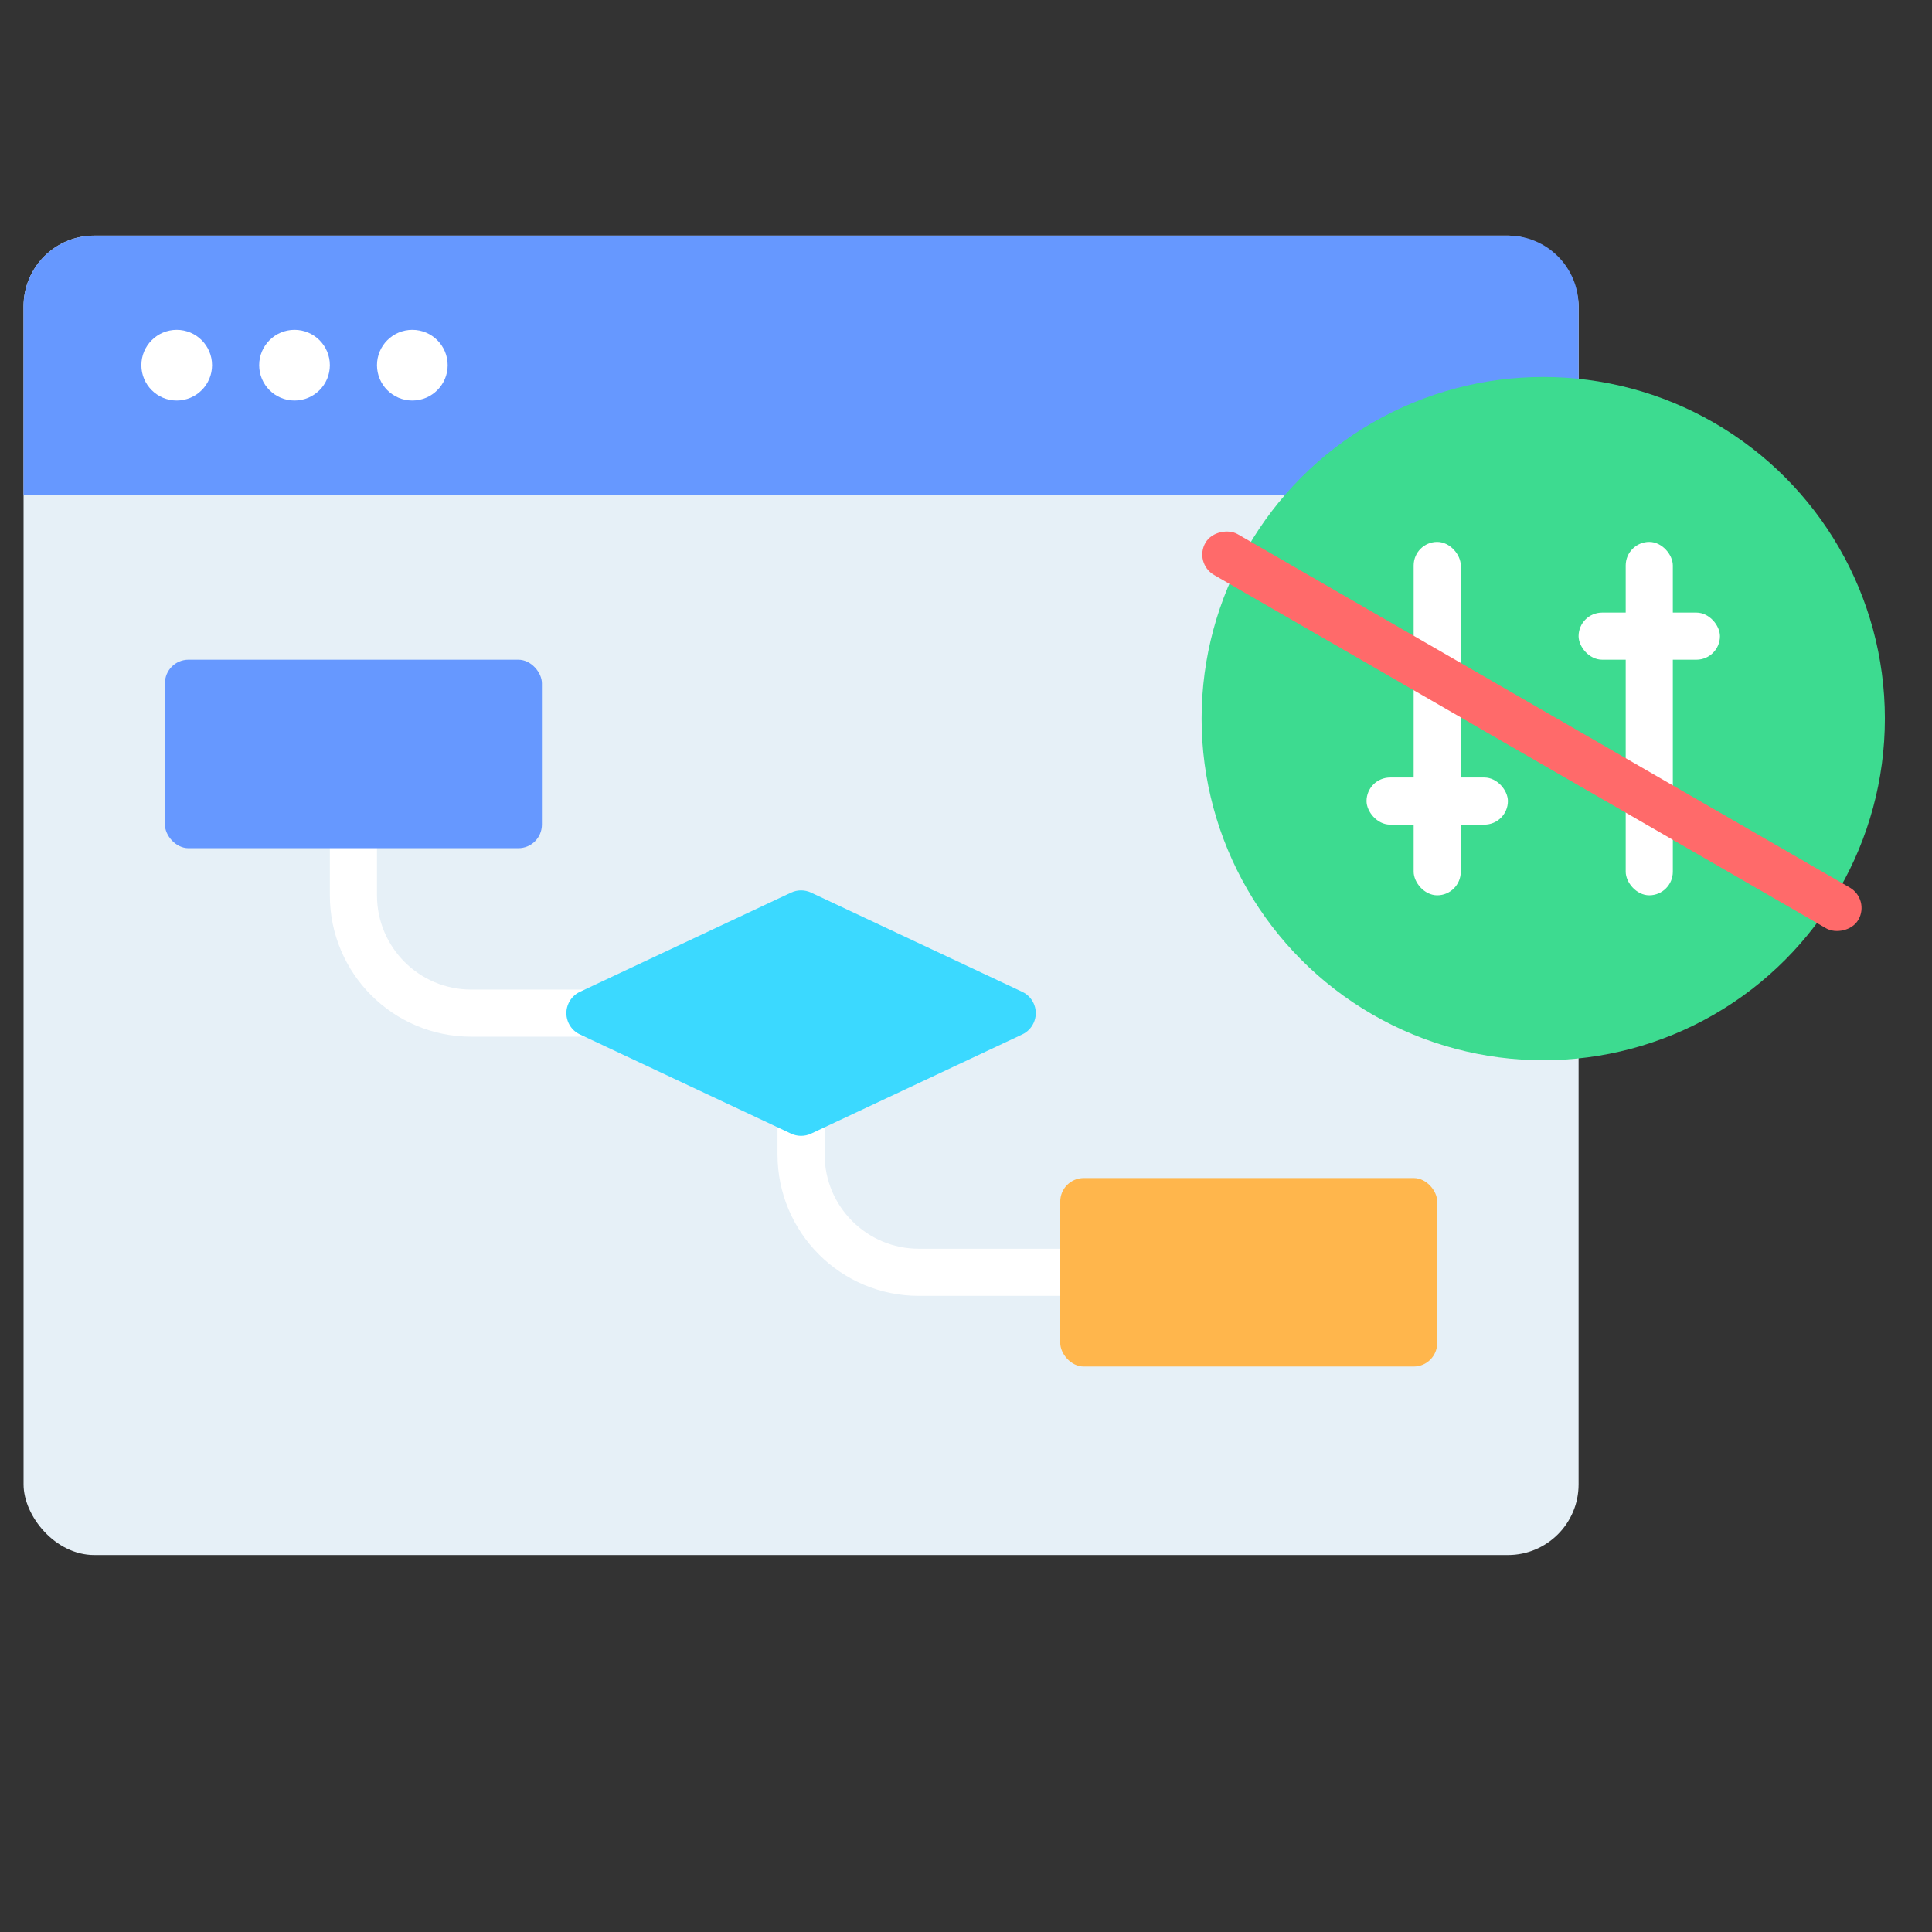
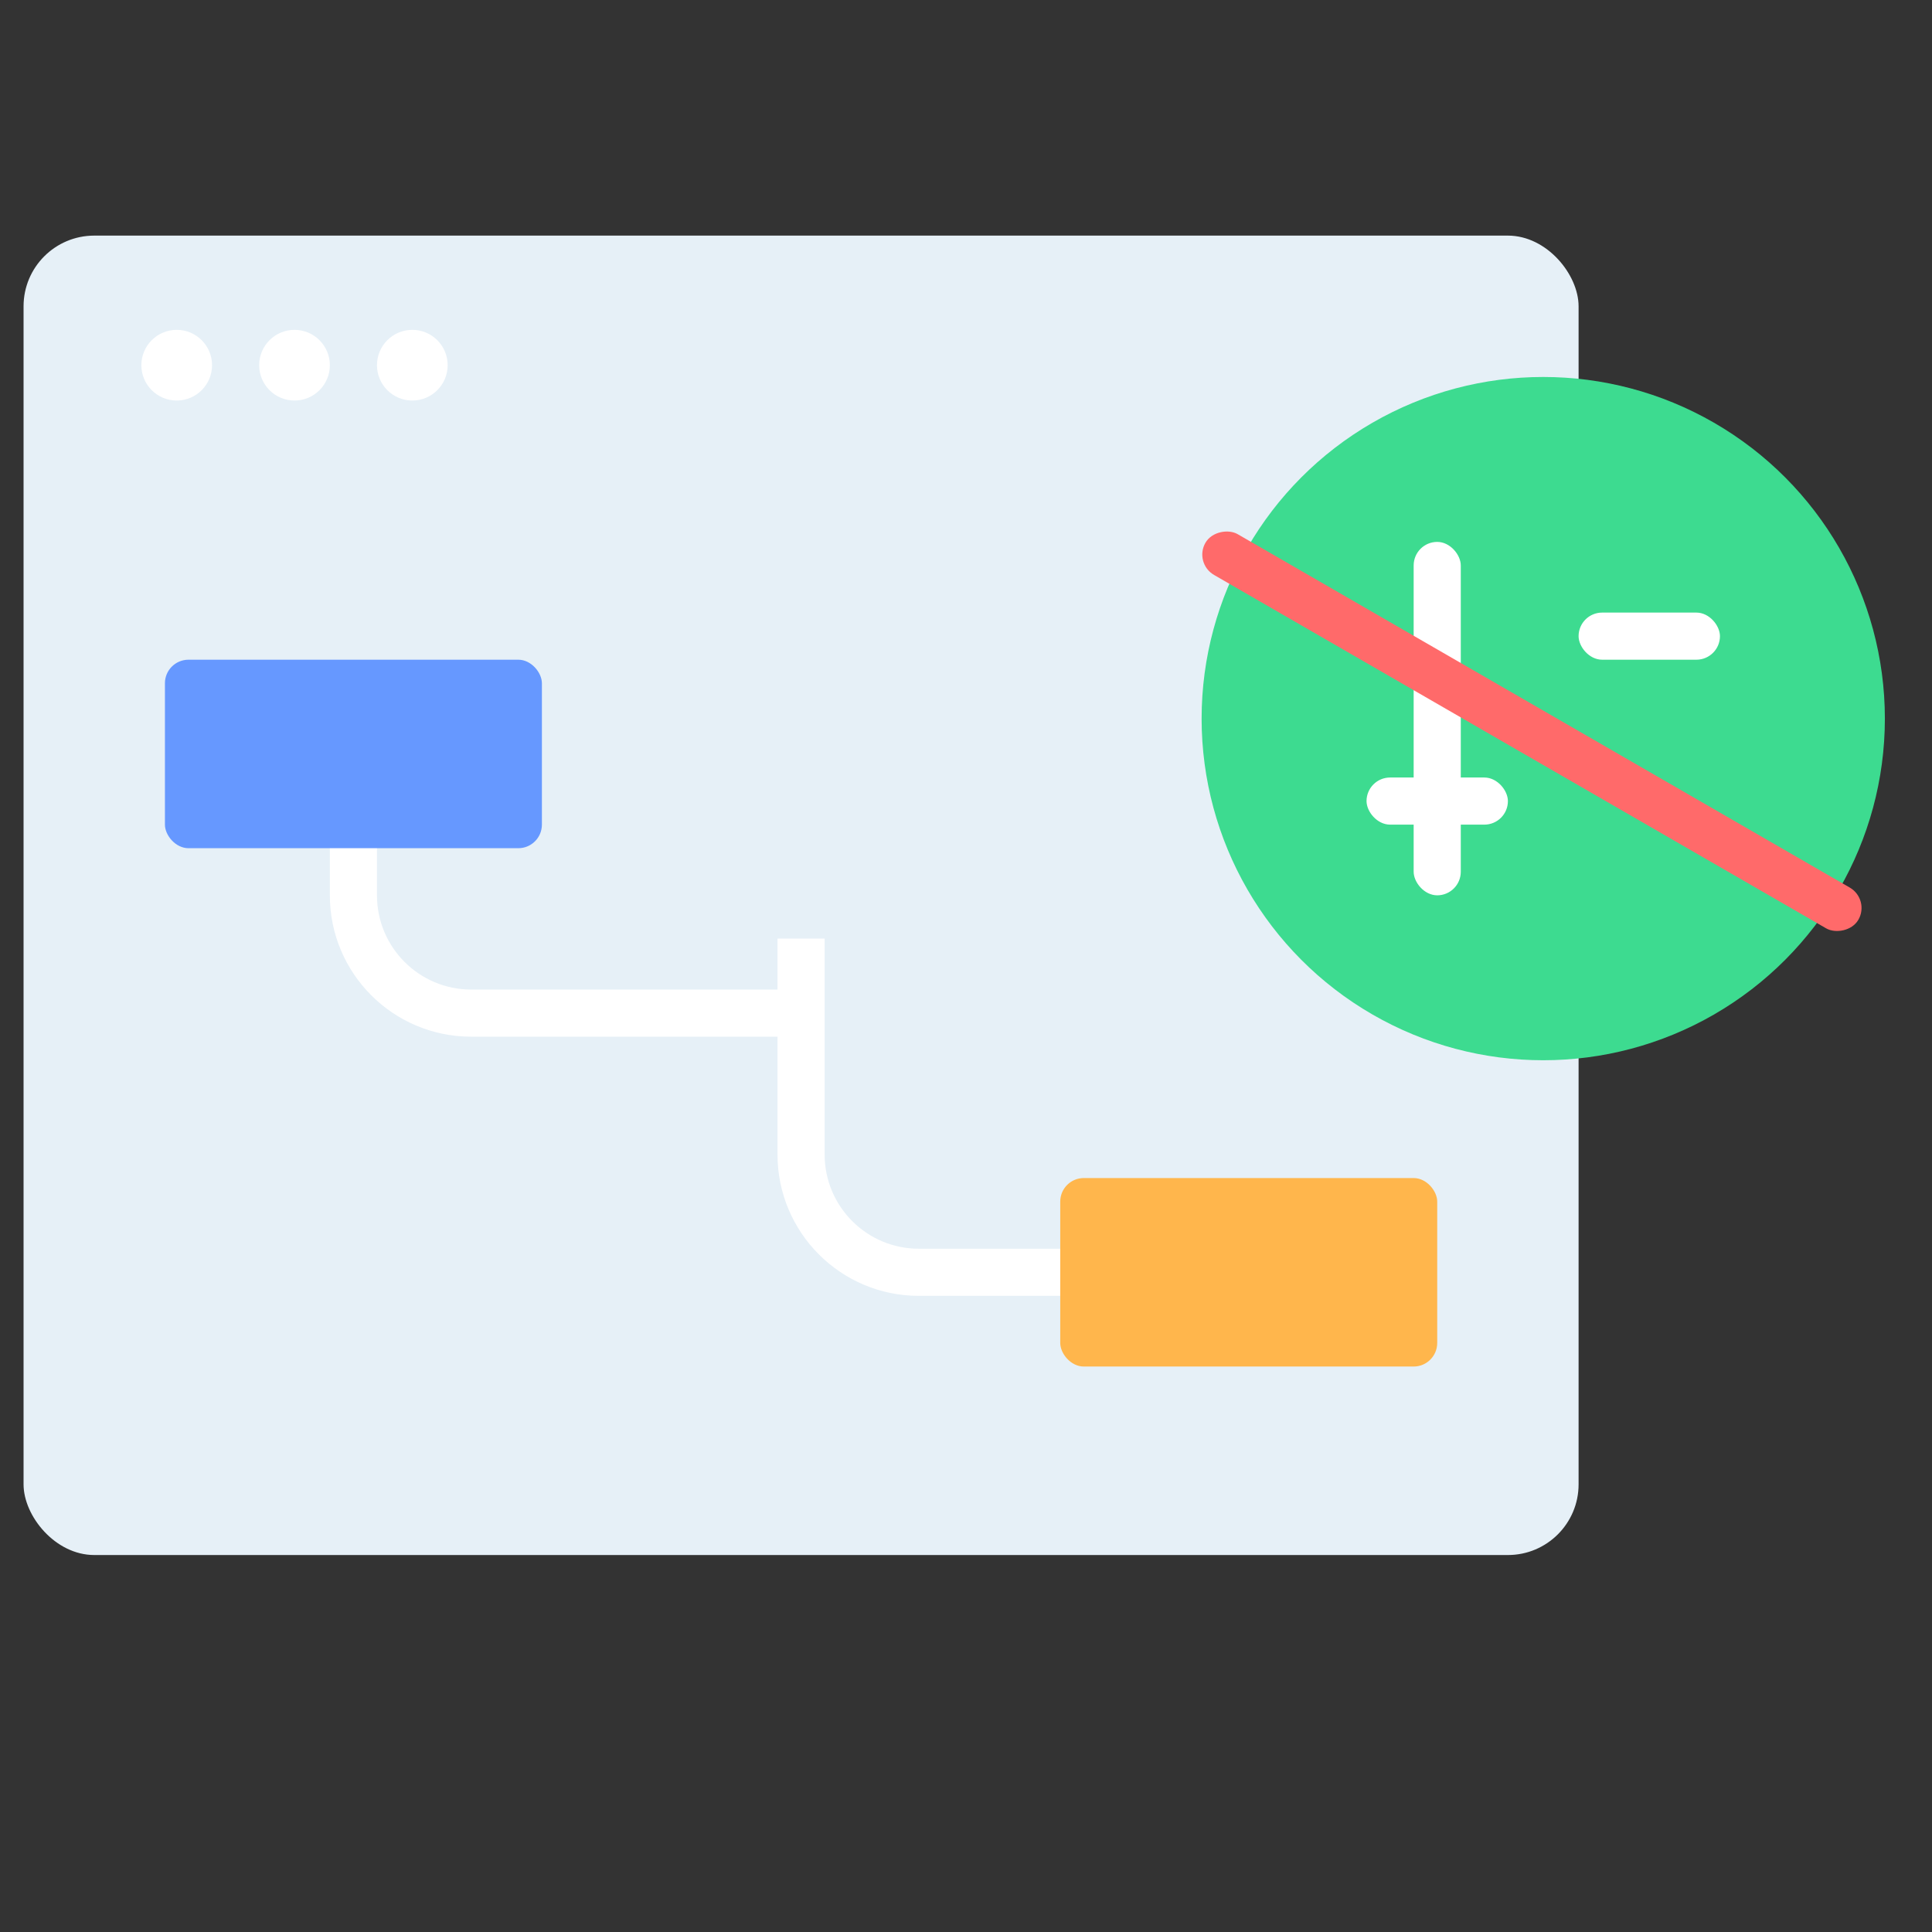
<svg xmlns="http://www.w3.org/2000/svg" width="82px" height="82px" viewBox="0 0 82 82" version="1.1">
  <rect x="0" y="0" width="82" height="82" fill="#333333" stroke="none" />
  <title>wordpress_img_1</title>
  <g id="页面-1" stroke="none" stroke-width="1" fill="none" fill-rule="evenodd">
    <g id="Why-CMSWIN" transform="translate(-391, -5086)">
      <g id="编组-103" transform="translate(391, 5086)">
        <g id="编组-98" transform="translate(1, 10)">
          <g id="编组-46">
            <rect id="矩形" fill="#E6F0F7" x="0" y="0" width="66" height="56" rx="3" />
-             <path d="M3,0 L63,0 C64.657,-3.04359188e-16 66,1.343 66,3 L66,11 L66,11 L0,11 L0,3 C-2.02906125e-16,1.343 1.343,3.04359188e-16 3,0 Z" id="矩形" fill="#6698FF" />
            <g id="编组-30" transform="translate(5, 4)" fill="#FFFFFF">
              <circle id="椭圆形" cx="1.5" cy="1.5" r="1.5" />
              <circle id="椭圆形备份-7" cx="6.5" cy="1.5" r="1.5" />
              <circle id="椭圆形备份-9" cx="11.5" cy="1.5" r="1.5" />
            </g>
            <g id="编组-47" transform="translate(6, 18)">
              <path d="M28,11.837 L28,21 C28,23.209 29.791,25 32,25 L46,25 L46,27 L32,27 C28.686,27 26,24.314 26,21 L26,11.837 L28,11.837 Z" id="路径-7" fill="#FFFFFF" fill-rule="nonzero" />
              <path d="M9,0.837 L9,10 C9,12.209 10.791,14 13,14 L27,14 L27,16 L13,16 C9.686,16 7,13.314 7,10 L7,0.837 L9,0.837 Z" id="路径-7备份" fill="#FFFFFF" fill-rule="nonzero" />
              <rect id="矩形" fill="#6698FF" x="0" y="0" width="16" height="8" rx="1" />
              <rect id="矩形备份-58" fill="#FFB64C" x="38" y="22" width="16" height="8" rx="1" />
-               <path d="M21.003,7.723 L30.316,11.083 C30.595,11.184 30.816,11.405 30.917,11.684 L34.277,20.997 C34.465,21.517 34.196,22.09 33.676,22.277 C33.457,22.356 33.217,22.356 32.997,22.277 L23.684,18.917 C23.405,18.816 23.184,18.595 23.083,18.316 L19.723,9.003 C19.535,8.483 19.804,7.91 20.324,7.723 C20.543,7.644 20.783,7.644 21.003,7.723 Z" id="矩形备份-21" fill="#3BD9FF" transform="translate(27, 15) rotate(-45) translate(-27, -15) " />
            </g>
          </g>
          <circle id="椭圆形" fill="#3DDB90" cx="64.5" cy="20.5" r="14.5" />
          <rect id="矩形" fill="#FFFFFF" x="59" y="13" width="2" height="15" rx="1" />
-           <rect id="矩形备份-59" fill="#FFFFFF" x="68" y="13" width="2" height="15" rx="1" />
          <rect id="矩形" fill="#FFFFFF" x="66" y="16" width="6" height="2" rx="1" />
          <rect id="矩形备份-60" fill="#FFFFFF" x="57" y="23" width="6" height="2" rx="1" />
          <rect id="矩形" fill="#FF6A6A" transform="translate(64.019, 21.037) rotate(-60) translate(-64.019, -21.037) " x="63.019" y="5.037" width="2" height="32" rx="1" />
        </g>
      </g>
    </g>
  </g>
</svg>